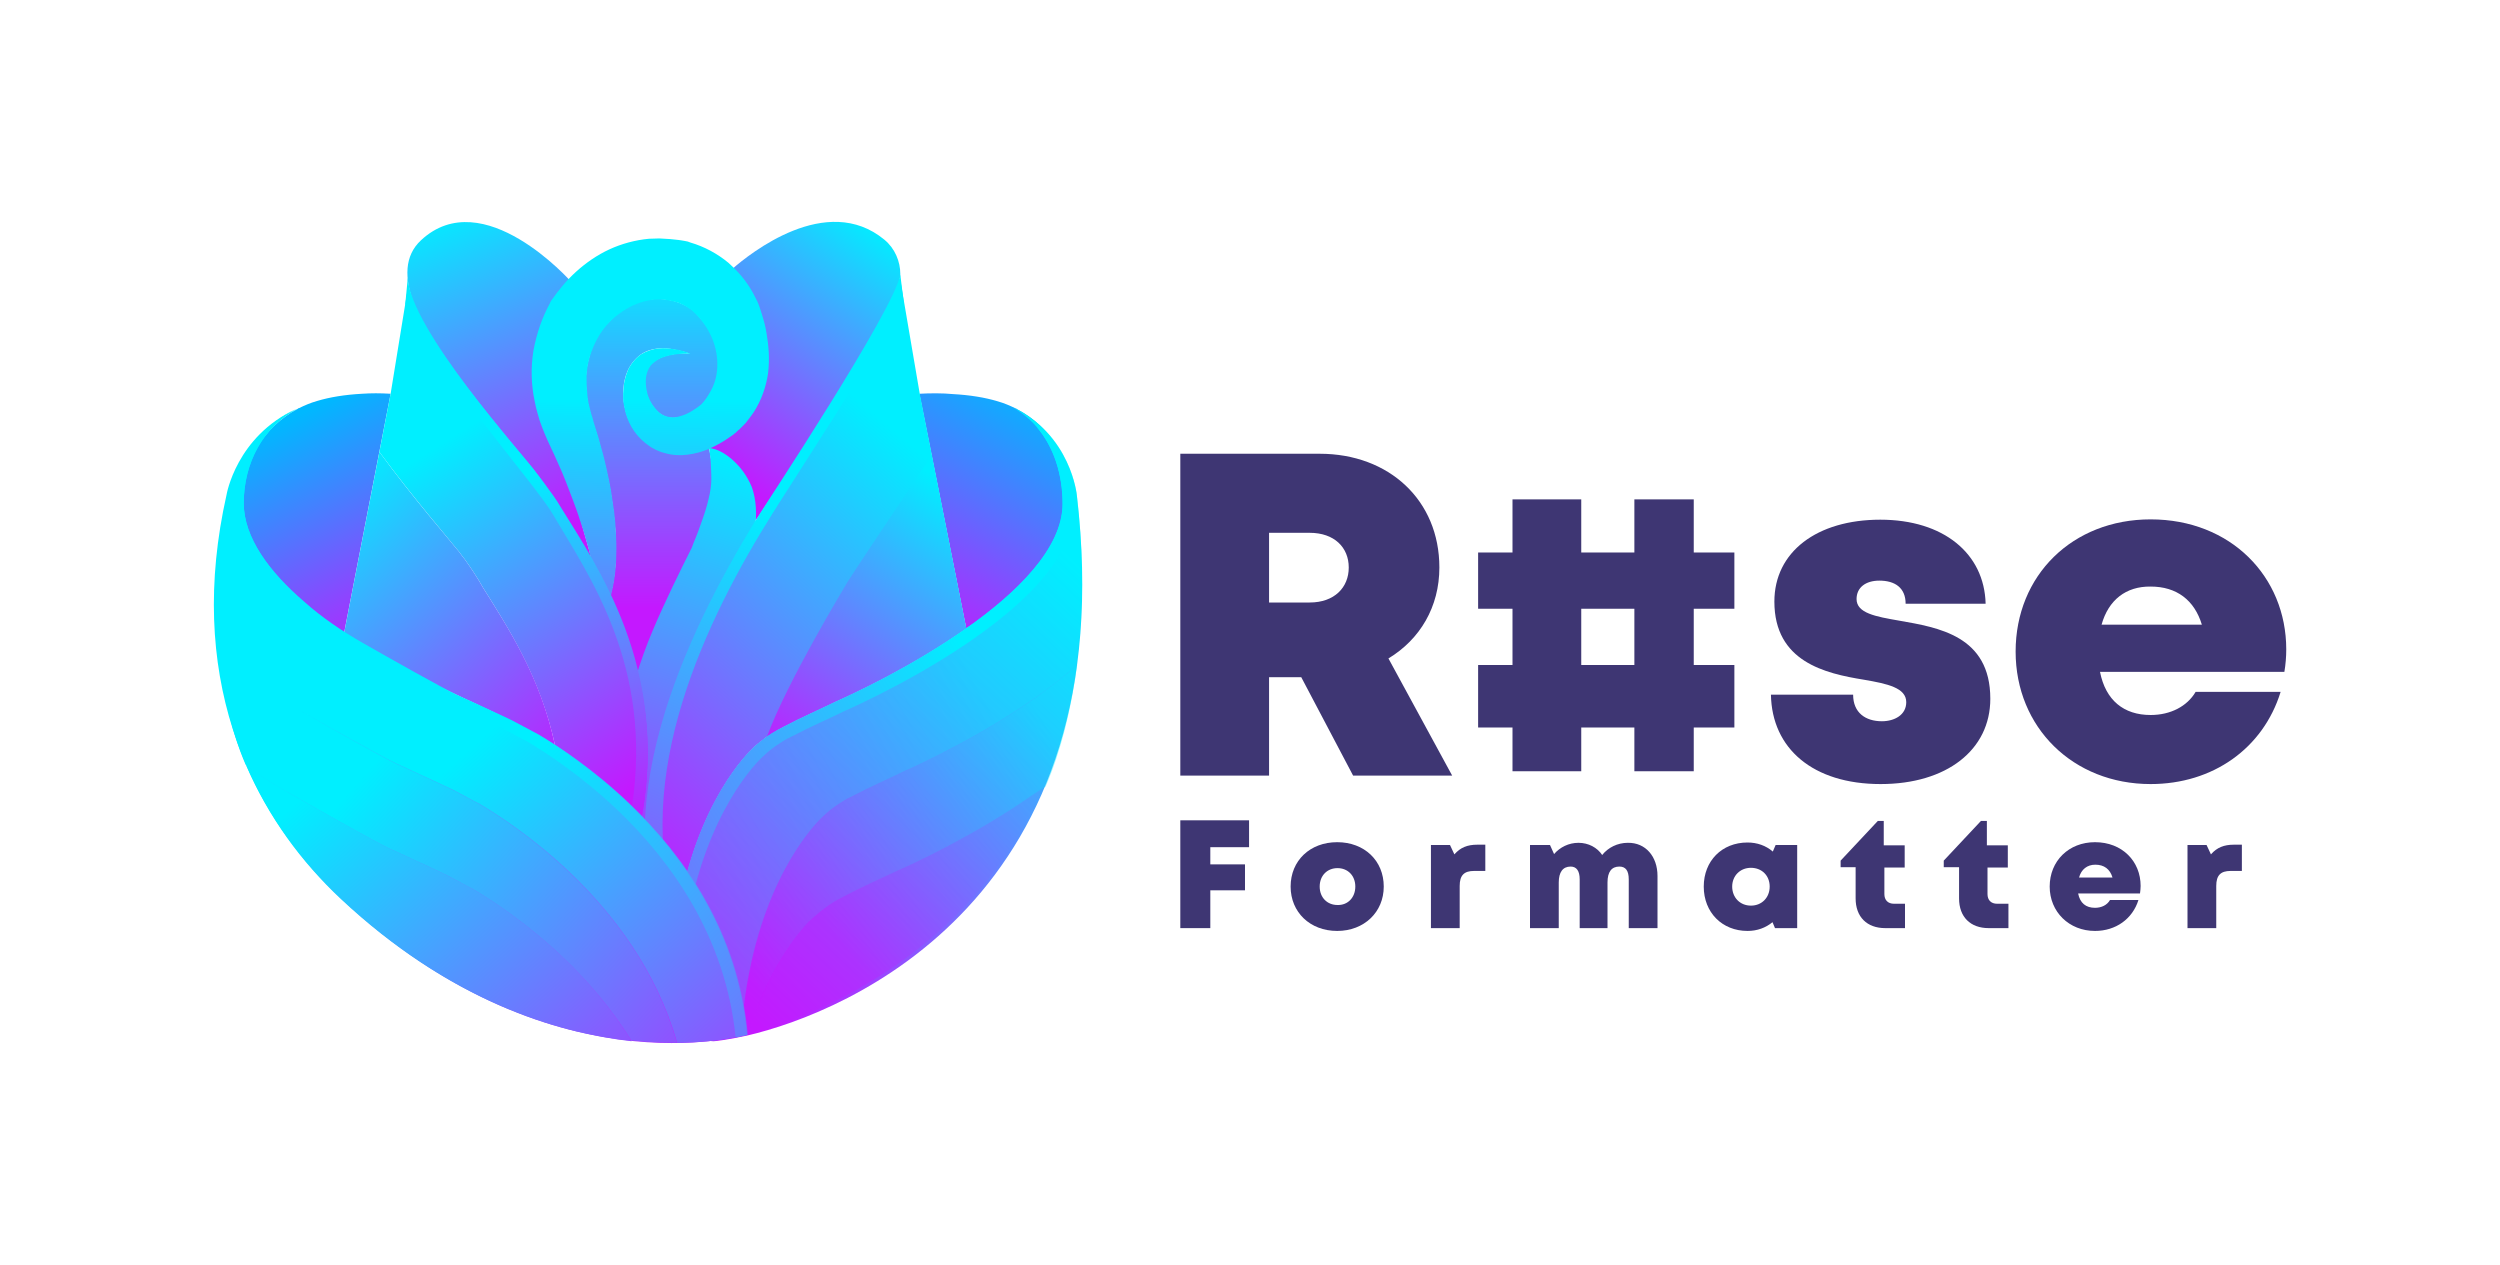
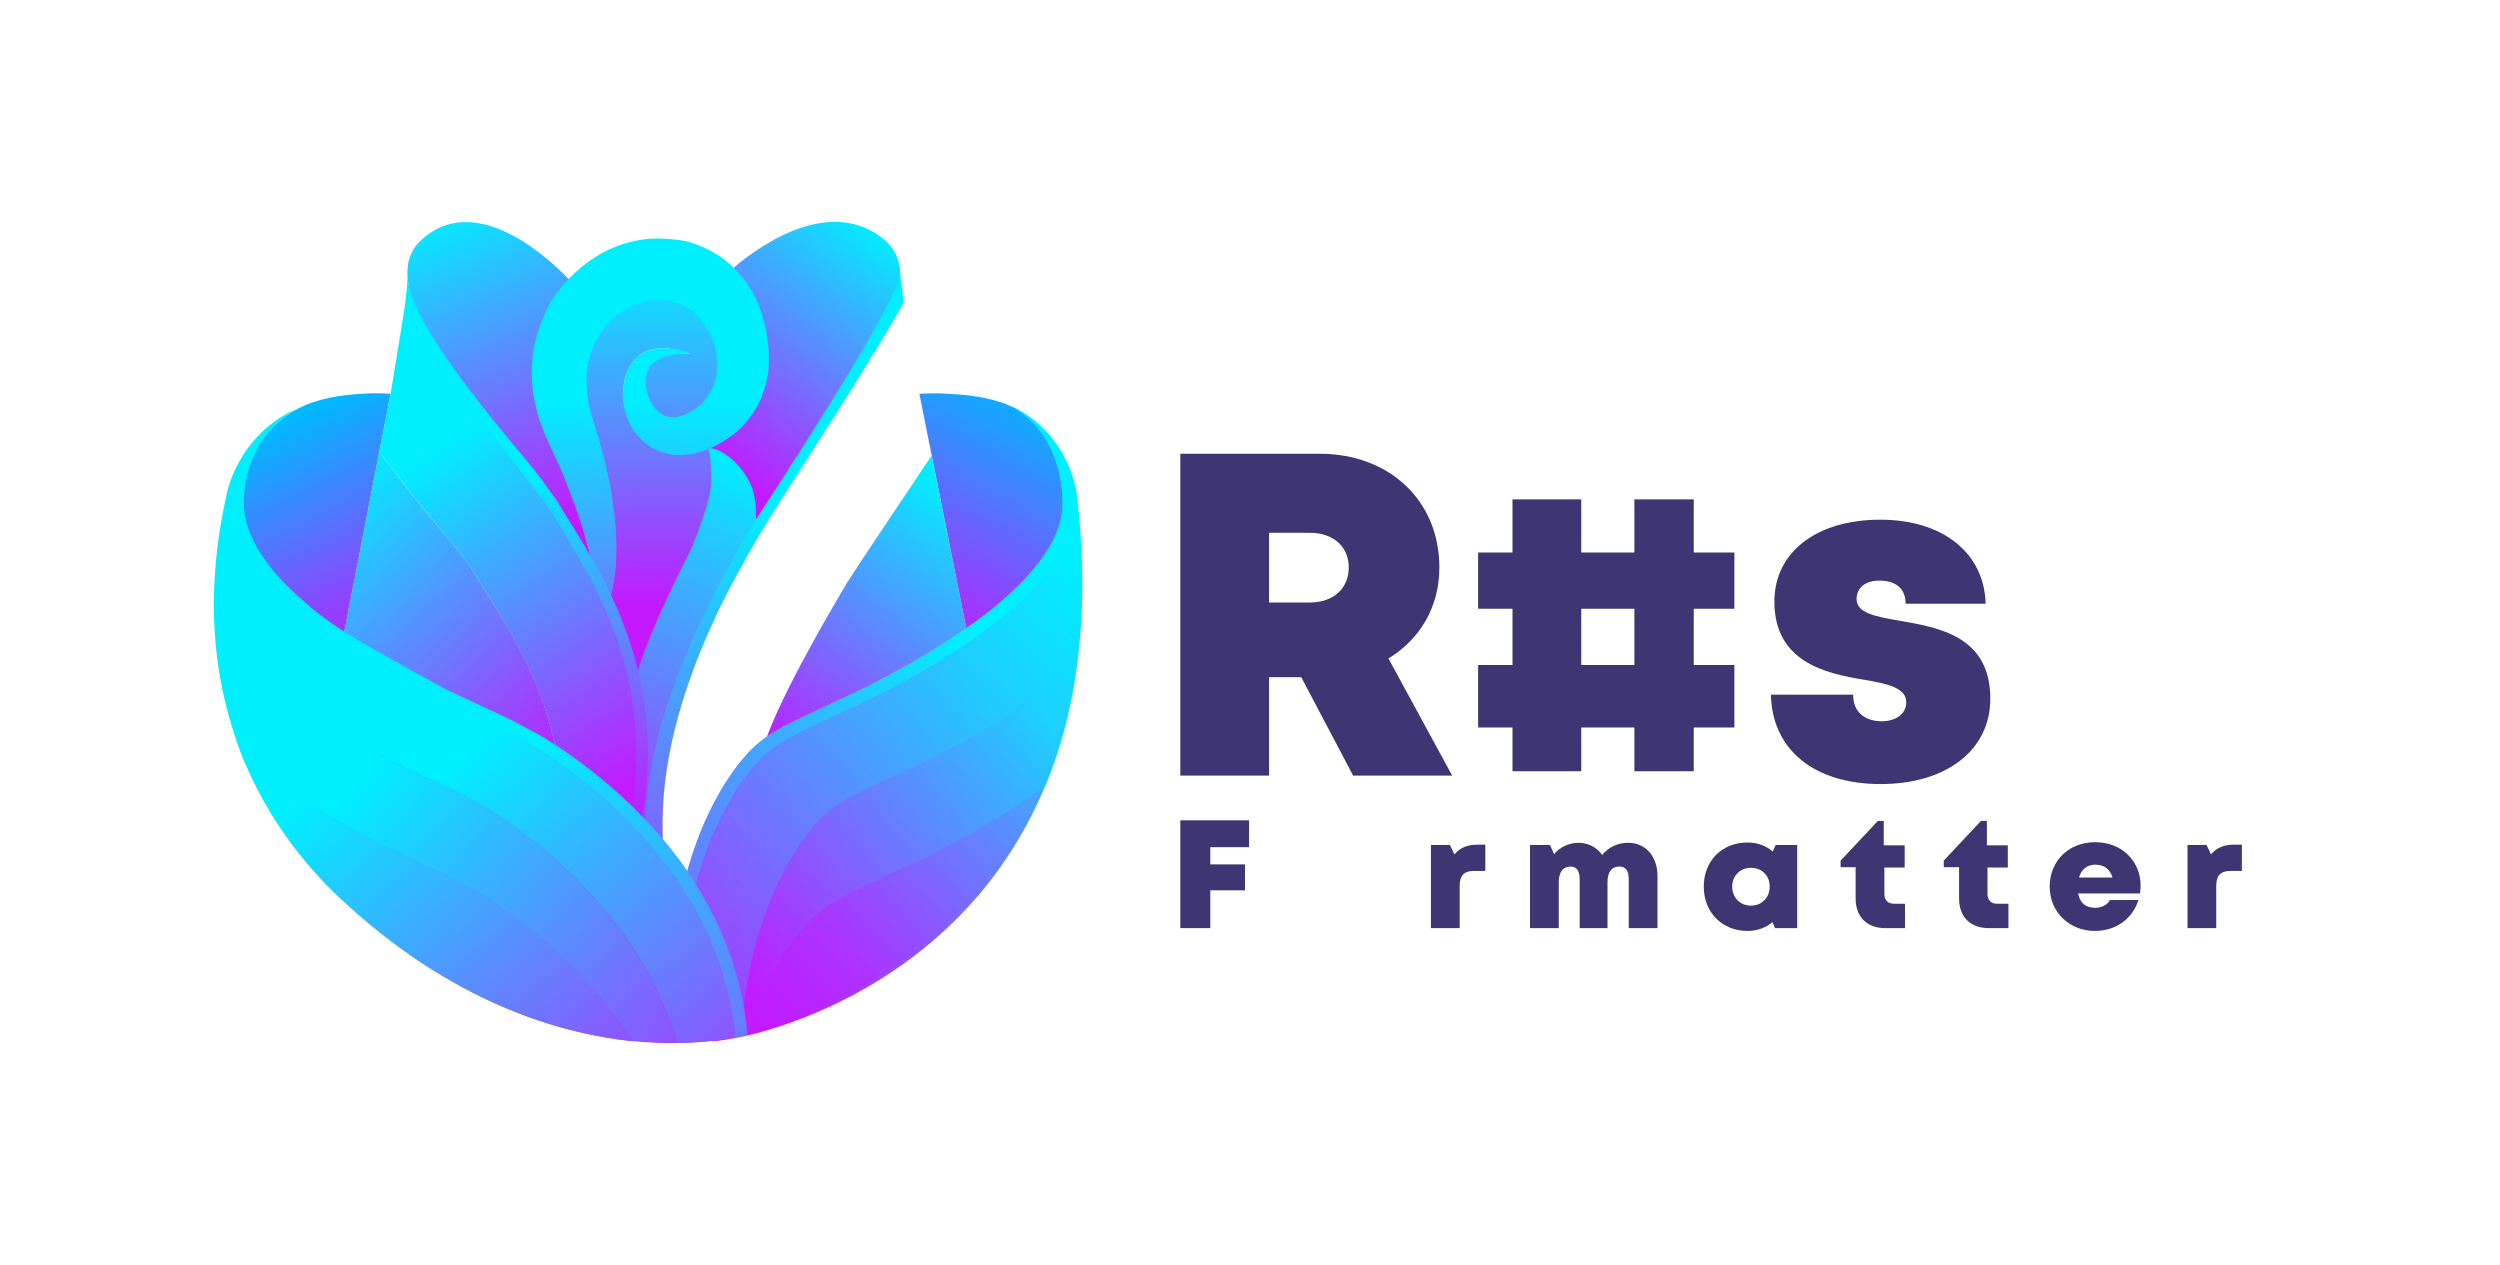
<svg xmlns="http://www.w3.org/2000/svg" version="1.1" id="Layer_1" x="0px" y="0px" viewBox="0 0 800 404.8" style="enable-background:new 0 0 800 404.8;" xml:space="preserve">
  <style type="text/css">
	.st0{fill:#3E3673;}
	.st1{fill:url(#SVGID_1_);}
	.st2{fill:url(#SVGID_2_);}
	.st3{fill:url(#SVGID_3_);}
	.st4{fill:url(#SVGID_4_);}
	.st5{fill:url(#SVGID_5_);}
	.st6{fill:url(#SVGID_6_);}
	.st7{fill:url(#SVGID_7_);}
	.st8{fill:url(#SVGID_8_);}
	.st9{fill:url(#SVGID_9_);}
	.st10{fill:url(#SVGID_10_);}
	.st11{fill:url(#SVGID_11_);}
	.st12{fill:url(#SVGID_12_);}
	.st13{fill:url(#SVGID_13_);}
	.st14{fill:url(#SVGID_14_);}
	.st15{opacity:0.4;fill:url(#SVGID_15_);}
	.st16{opacity:0.4;fill:url(#SVGID_16_);}
	.st17{opacity:0.4;fill:url(#SVGID_17_);}
	.st18{fill:url(#SVGID_18_);}
	.st19{fill:url(#SVGID_19_);}
	.st20{fill:url(#SVGID_20_);}
	.st21{fill:url(#SVGID_21_);}
	.st22{fill:url(#SVGID_22_);}
	.st23{fill:url(#SVGID_23_);}
</style>
  <g>
    <g>
      <g>
        <path class="st0" d="M387.3,271.1v5.5h11.1v8.3h-11.1V297h-9.6v-34.5h22v8.6H387.3z" />
-         <path class="st0" d="M413,283.7c0-8.3,6.2-14.2,14.9-14.2c8.7,0,14.9,5.9,14.9,14.2c0,8.2-6.3,14.2-14.9,14.2     C419.2,297.9,413,291.9,413,283.7z M433.7,283.7c0-3.5-2.4-5.9-5.7-5.9c-3.3,0-5.7,2.4-5.7,5.9c0,3.5,2.4,5.9,5.7,5.9     C431.3,289.7,433.7,287.2,433.7,283.7z" />
        <path class="st0" d="M475.3,270.3v8.4h-3.6c-3.2,0-4.6,1.4-4.6,4.8V297h-9.2v-26.6h6.1l1.4,3c1.9-2.2,4.2-3.1,7.3-3.1H475.3z" />
        <path class="st0" d="M530.4,280.3V297h-9.2v-15.6c0-2.8-1-4.1-3-4.1c-2.5,0-3.8,1.7-3.8,5.1V297h-8.9v-15.6c0-2.7-1-4.1-2.9-4.1     c-2.5,0-3.8,1.8-3.8,5.1V297h-9.2v-26.6h6.4l1.3,2.9c1.9-2.2,4.7-3.6,7.8-3.6c3.2,0,6,1.5,7.6,3.9c1.9-2.4,4.9-3.9,8.2-3.9     C526.6,269.6,530.4,274.1,530.4,280.3z" />
        <path class="st0" d="M575.1,270.4V297H568l-0.8-1.9c-2.2,1.8-4.9,2.8-8,2.8c-8.1,0-14-5.9-14-14.2c0-8.2,5.8-14.1,14-14.1     c3.1,0,5.9,1,8.1,2.9l0.9-2.1H575.1z M566.3,283.7c0-3.5-2.5-6-6-6c-3.5,0-6,2.6-6,6c0,3.5,2.5,6.1,6,6.1     C563.8,289.8,566.3,287.2,566.3,283.7z" />
        <path class="st0" d="M609.6,289v8h-6.3c-5.9,0-9.5-3.6-9.5-9.5v-10H589v-2.1l11.9-12.7h1.9v7.8h6.7v7.1H603v8.5     c0,1.9,1.1,3.1,3.1,3.1H609.6z" />
        <path class="st0" d="M642.7,289v8h-6.3c-5.9,0-9.5-3.6-9.5-9.5v-10h-4.9v-2.1l11.9-12.7h1.9v7.8h6.7v7.1h-6.5v8.5     c0,1.9,1.1,3.1,3.1,3.1H642.7z" />
        <path class="st0" d="M685,283.5c0,0.8-0.1,1.6-0.2,2.4h-19.8c0.6,3.1,2.5,4.6,5.4,4.6c2.1,0,3.9-0.9,4.8-2.5h9.1     c-1.9,6.1-7.3,9.9-13.9,9.9c-8.3,0-14.5-6.1-14.5-14.2c0-8.2,6.1-14.2,14.5-14.2C679.1,269.5,685,275.6,685,283.5L685,283.5z      M665.3,280.8H676c-0.8-2.7-2.7-4.1-5.5-4.1C667.9,276.7,666,278.2,665.3,280.8z" />
        <path class="st0" d="M717.4,270.3v8.4h-3.6c-3.2,0-4.6,1.4-4.6,4.8V297h-9.2v-26.6h6.1l1.4,3c1.9-2.2,4.2-3.1,7.3-3.1H717.4z" />
      </g>
      <g>
        <path class="st0" d="M416.4,216.7h-10.3v31.5h-28.4v-103h44.6c22.2,0,38.3,14.9,38.3,36.4c0,12.6-6.2,23-16.3,29.1l20.4,37.5     h-31.7L416.4,216.7z M406.1,192.8h13c7.9,0,12.5-4.8,12.5-11.2c0-6.4-4.6-11.1-12.5-11.1h-13V192.8z" />
        <path class="st0" d="M601.8,250.9c-21.7,0-34.8-11.4-35.1-28.6h26.3c0,5.8,4,8.5,9.2,8.5c4,0,7.8-2,7.8-6.1c0-4.6-6-5.9-13.6-7.2     c-12.3-2-28.6-5.7-28.6-25c0-15.9,13.6-26.2,33.9-26.2c20.2,0,33.3,10.8,33.7,26.9h-25.6c0-5.1-3.4-7.4-8.4-7.4     c-4.4,0-7.3,2.2-7.3,5.9c0,4.5,6.1,5.6,13.6,6.9c12.5,2.2,29.2,4.8,29.2,25C636.9,240,622.9,250.9,601.8,250.9L601.8,250.9z" />
-         <path class="st0" d="M731.6,207.8c0,2.4-0.2,4.8-0.6,7.2h-59c1.8,9.1,7.6,13.8,16.2,13.8c6.4,0,11.7-2.8,14.4-7.4h27.2     c-5.6,18.1-21.7,29.5-41.6,29.5c-24.8,0-43.2-18.1-43.2-42.4c0-24.4,18.2-42.3,43.2-42.3C713.8,166.2,731.6,184.5,731.6,207.8     L731.6,207.8z M672.5,199.9h32.1c-2.4-7.9-8.1-12.2-16.4-12.2C680.3,187.6,674.7,192,672.5,199.9z" />
        <path class="st0" d="M555,194.8v-18h-13v-17h-19v17h-17v-17h-22v17h-11v18h11v18h-11v20h11v14h22v-14h17v14h19v-14h13v-20h-13     v-18H555z M523,212.8h-17v-18h17V212.8z" />
      </g>
    </g>
    <g>
      <g>
        <g>
          <linearGradient id="SVGID_1_" gradientUnits="userSpaceOnUse" x1="131.577" y1="206.352" x2="94.339" y2="133.326">
            <stop offset="0" style="stop-color:#C418FF" />
            <stop offset="1" style="stop-color:#00B8FF" />
          </linearGradient>
          <path class="st1" d="M125,126l-14.9,76.6c-1.5-1-1.9-1.1-3.4-2c-16.2-10.9-28.4-23-29.3-39.2c-0.7-12.8,6.9-24.8,17.9-30.6      c0,0,0.1,0,0.1-0.1c0.1-0.1,0.2-0.1,0.3-0.1c1.8-0.9,3.7-1.7,5.8-2.3c4-1.2,8.8-2,14.4-2.3C118.9,125.8,121.5,125.8,125,126z" />
          <linearGradient id="SVGID_2_" gradientUnits="userSpaceOnUse" x1="288.313" y1="201.423" x2="330.142" y2="125.639">
            <stop offset="0" style="stop-color:#C418FF" />
            <stop offset="1" style="stop-color:#00B8FF" />
          </linearGradient>
          <path class="st2" d="M294.2,126l15,75.1c1.5-1,3.1-1.9,4.6-2.9c16.2-10.9,28-21,28.9-37.1c0.7-12.8-6.3-24.5-17.3-30.2      c0,0-0.1,0-0.1-0.1c-0.1-0.1-0.2-0.1-0.3-0.1c-1.8-0.9-3.7-1.7-5.8-2.3c-4-1.2-8.8-2-14.4-2.3      C301.8,125.8,297.7,125.8,294.2,126z" />
        </g>
        <g>
          <linearGradient id="SVGID_3_" gradientUnits="userSpaceOnUse" x1="145.778" y1="65.555" x2="188.11" y2="166.461">
            <stop offset="0" style="stop-color:#00EFFF" />
            <stop offset="0.995" style="stop-color:#C418FF" />
          </linearGradient>
          <path class="st3" d="M182.7,90.1c0,0-28.1-31.8-48-13.2c-21.2,19.8,41.5,74.1,55.2,106.7c0.1-3.8-2.4-10.6-4.5-18.9      c-1.1-4.7-3.4-9.7-5.3-14.8c-1.5-4-4.4-8.7-6-13.4c-1.2-3.5-1.9-6.4-2.6-10.6c-0.8-4.8-1.7-9.2,0.8-17.5      C175,99.9,177.8,93.4,182.7,90.1z" />
          <linearGradient id="SVGID_4_" gradientUnits="userSpaceOnUse" x1="277.581" y1="70.169" x2="223.979" y2="146.391">
            <stop offset="0" style="stop-color:#00EFFF" />
            <stop offset="0.995" style="stop-color:#C418FF" />
          </linearGradient>
          <path class="st4" d="M283,76.7c-18.5-15.3-43.1,4.5-48.6,9.3c2.8,2.7,4.8,6,6.5,9.4c0.5,0.9,0.9,2.1,1.3,3.3c0,0,2,6.1,2.3,8.1      c0.7,3.9,0.8,8,0.3,12.4c-0.5,4.3-1.7,8.6-4.1,12.4c-3.7,5.9-12.2,11.1-14.1,11.9c0.6,0.2,2.2,0.5,2.9,0.9      c5.5,2.6,11.3,8.9,12.3,22.1c0,0,1.2-1.5,1.7-2.4c1.8-3.1,44.6-64.7,44.6-76.4l0,0C288.1,83.7,286.4,79.5,283,76.7z" />
        </g>
        <g>
          <linearGradient id="SVGID_5_" gradientUnits="userSpaceOnUse" x1="208.729" y1="84.961" x2="208.729" y2="195.202">
            <stop offset="0" style="stop-color:#00EFFF" />
            <stop offset="0.995" style="stop-color:#C418FF" />
          </linearGradient>
          <path class="st5" d="M228.3,124.2c2.4-5.4,1.6-9.7,0.7-13.6c-1.1-4.5-3.6-7.3-5.3-9.3c-1.3-1.6-2.6-2.5-2.6-2.5      c-1.7-1.2-9.1-5.4-18.3-1.6c-2.1,0.9-4.2,2.2-6,3.8c-0.6,0.5-1.1,1.1-1.7,1.7c-2.3,2.3-4.3,5-5.5,8.1c0,0,0,0,0,0      c-0.6,1.6-1,3.2-1.4,4.8c-0.4,1.6-0.6,3.3-0.7,4.9c-0.1,1.7,0,3.4,0.2,5.2l0.1,1.3l0.2,1.4c0.1,0.9,0.4,1.8,0.6,2.7      c0.2,0.9,0.5,1.8,0.7,2.7l0.5,1.6l0.5,1.5l1,3.2l0.9,3.3c0.6,2.2,1.1,4.4,1.7,6.7c0.5,2.2,1,4.5,1.4,6.7c0.4,2.3,0.7,4.7,1,7      c0.3,2.3,0.5,4.5,0.7,6.8c0.2,2.3,0.1,4.6,0.1,7c0,2.3-0.3,4.7-0.6,7c-0.3,2.3-0.8,4.5-1.4,6.8c-0.4,1.3-0.6,2.6-1.1,3.8l8.4,31      c0.3-0.9,3.1-14.2,5.3-19.5c2.2-5.3,4.2-10.4,6.5-15.2c2.3-4.8,4.6-9.3,6.8-13.6c0.3-0.7,1-2.2,1.3-3c0.3-0.8,0.7-1.8,1.1-2.7      c0.6-1.8,1.2-3.3,1.7-4.9c1.1-3.1,1.7-5.6,2.3-8.1c0.5-2.5,0.8-4.9,0.7-7.1c-0.1-2.2-0.8-7.7-1.4-8.8c-0.1,0-0.2,0.1-0.3,0.1      c-2,0.8-4.2,1.4-6.6,1.7c-2.3,0.3-4.7,0.1-7.1-0.6c-2.4-0.7-4.5-1.8-6.3-3.3c-3.7-3-5.7-7-6.5-11c-0.2-1-0.4-2-0.4-3      c0-0.5-0.1-1.1-0.1-1.7c0-0.6,0.1-0.9,0.1-1.3c0.1-1.2,0.2-2,0.5-3c0.2-1,0.6-2,1-2.9c0.9-1.9,2.4-3.7,4.1-4.9      c1.8-1.2,3.6-1.7,5.5-1.9c1.9-0.2,3.6,0,5.3,0.4c1.7,0.3,3.4,0.7,4.9,1.3c-3.3-0.3-6.8,0.1-9.5,1.3c-1.4,0.6-2.6,1.4-3.4,2.4      c-0.8,1-1.4,2.2-1.5,3.4c-0.2,1.2-0.1,2.6,0.1,3.8c0.1,0.4,0.2,1,0.3,1.2l0.2,0.9c0.2,0.6,0.4,1.2,0.7,1.8      c1.1,2.3,2.9,4.2,4.7,5.1c1.3,0.6,2.5,0.7,3.8,0.6c0,0.1,0,0,0,0c2.4-0.1,4.8-1.2,7.2-2.9C225.3,129.2,227.2,126.8,228.3,124.2z       M217.8,133.2c-0.4,0.1-0.7,0.2-1.1,0.2C217.1,133.4,217.4,133.3,217.8,133.2z" />
          <linearGradient id="SVGID_6_" gradientUnits="userSpaceOnUse" x1="207.921" y1="128.009" x2="206.681" y2="252.656">
            <stop offset="0" style="stop-color:#00EFFF" />
            <stop offset="0.995" style="stop-color:#C418FF" />
          </linearGradient>
          <path class="st6" d="M245.3,106.7c-0.3-2-0.8-3.9-1.4-5.8l-0.2-0.7l-0.1-0.2l-0.1-0.4l-0.1-0.3l-0.4-1.2c-0.4-1.2-1-2.4-1.5-3.3      c-1.7-3.4-4-6.5-6.8-9.2c-0.5-0.5-1.1-1-1.6-1.5c-3.5-2.9-7.7-5.2-12.2-6.5l-0.8-0.3l-1-0.2l-1.2-0.2l-0.7-0.1l-0.9-0.1      l-1.9-0.2c-1.2-0.1-2.3-0.1-3.4-0.2c-1.1,0-2.2,0.1-3.3,0.1c-4.4,0.4-8.8,1.6-12.7,3.4c-3.9,1.8-7.5,4.3-10.6,7.1      c-3.1,2.8-5.7,6-8,9.3l-0.3,0.5l-0.1,0.3c-1.2,2.2-2.3,4.6-3.2,7.2c-0.9,2.6-1.6,5.3-2.1,8c-0.9,5.5-0.7,11.1,0.4,16.2l0.4,1.9      l0.5,1.9c0.2,0.8,0.5,1.6,0.7,2.4c0.5,1.4,1,2.8,1.6,4.2l0.6,1.4l0.3,0.7l0.7,1.5l1.4,3l1.3,2.9c0.9,1.9,1.7,3.9,2.5,5.9l2.3,6      c0.7,2,1.5,4,2.1,6c0.7,2,1.3,4,1.9,6.1c0.6,2,1.2,4.1,1.6,6.1c0.9,4.1,1.6,8.3,1.7,12.5c0.1,2.1,0,4.2-0.3,6.3      c-0.4,2.1-0.9,4.2-2.1,6.1c1.9-1.2,3.3-3.3,4.4-5.3c0.5-0.9,0.9-1.8,1.3-2.8c0.5-1.2,0.9-2.5,1.3-3.8c0.6-2.3,1.1-4.6,1.4-6.9      c0.3-2.3,0.5-4.7,0.5-7c0.1-2.3,0-4.7-0.1-7c-0.1-2.3-0.3-4.6-0.6-6.9c-0.3-2.3-0.7-4.6-1-6.8c-0.4-2.3-0.9-4.5-1.4-6.8      c-0.5-2.2-1-4.4-1.7-6.7l-0.9-3.3l-1-3.2l-0.5-1.6l-0.4-1.5c-0.3-0.9-0.6-1.8-0.8-2.8c-0.2-0.9-0.5-1.8-0.6-2.7l-0.2-1.4      l-0.1-1.3c-0.2-1.8-0.2-3.5-0.2-5.2c0.1-1.7,0.3-3.3,0.7-4.9c0.4-1.6,0.9-3.1,1.6-4.7c0.3-0.7,1.3-2.9,2.8-5      c1.5-2,2.9-3.3,3.8-4.1c1.9-1.6,3.9-2.9,6-3.9c2.1-0.9,4.3-1.6,6.5-1.8l1.7-0.1c0.5,0,1.2,0,1.6,0.1c0.2,0,0.9,0.1,0.9,0.1      c0.1,0,0.4,0.1,0.6,0.1l1.8,0.4c1.9,0.4,3.8,1.4,5.4,2.6c0.2,0.1,0.4,0.3,0.6,0.5c4.4,4,7.4,9.5,7.8,15.5c0.2,3.2-0.2,6.6-2,9.9      c-0.9,1.6-1.8,3.1-3.1,4.4c0,0,0,0,0,0c-2,1.7-4.6,3.2-6.5,3.7c-0.6,0.2-1.1,0.3-1.7,0.4c-1.3,0.1-2.5,0-3.8-0.6      c-0.9-0.4-1.8-1.1-2.5-2c-0.8-0.9-1.5-1.9-2-3c-0.3-0.6-0.5-1.2-0.7-1.8l-0.2-0.9c-0.1-0.2-0.1-0.7-0.2-1.1      c-0.2-1.2-0.2-2.6,0-3.8c0.2-1.2,0.7-2.3,1.4-3.3c0.8-0.9,2-1.8,3.3-2.4c1.5-0.6,3.1-1,4.7-1.2c1.6-0.2,3.2-0.3,4.8-0.2      c-1.3-0.6-2.8-1-4.2-1.3c-0.2,0-0.4-0.1-0.7-0.1c-1.7-0.3-3.5-0.5-5.4-0.3c-1.9,0.2-3.8,0.8-5.6,1.9c-1.7,1.2-3.2,3-4.1,4.9      c-0.4,1-0.8,2-1,3c-0.3,1-0.4,1.9-0.5,3.1c0,0.5-0.1,0.7-0.1,1.4c0,0.6,0,1.1,0,1.6c0,1,0.2,2.1,0.4,3.1      c0.8,4.1,2.9,8.2,6.6,11.2c1.8,1.5,4,2.7,6.4,3.3c2.4,0.7,4.8,0.8,7.2,0.5c2.3-0.3,4.5-0.9,6.5-1.7c0.1,0,0.2-0.1,0.2-0.1      c1.9-0.8,3.7-1.8,5.3-2.8c0.8-0.6,1.7-1.1,2.5-1.7l0.6-0.5l0.3-0.2l0.1-0.1l0.1-0.1l0.2-0.2c0.1-0.1,0.1-0.1,0.2-0.2      c0.2-0.2,0.5-0.4,0.8-0.7c0.4-0.4,0.9-0.9,1.3-1.3c0.4-0.4,0.8-0.8,1.1-1.3c0.7-0.9,1.4-1.8,2-2.7c2.5-3.9,4-8.3,4.6-12.6      C246.3,114.8,246,110.7,245.3,106.7z" />
          <linearGradient id="SVGID_7_" gradientUnits="userSpaceOnUse" x1="244.942" y1="149.345" x2="198.133" y2="290.351">
            <stop offset="0" style="stop-color:#00EFFF" />
            <stop offset="0.995" style="stop-color:#C418FF" />
          </linearGradient>
          <path class="st7" d="M241.5,169.6c-0.4,2.4-1.1,4.8-2,7c-0.4,1.1-1,2.3-1.6,3.5c-0.6,1.2-1.1,1.8-1.8,3.1      c-2.1,3.8-4.4,7.9-6.8,12.1c-2.3,4.2-4.7,8.5-6.9,12.9c-2.2,4.4-4.4,8.8-6.2,13.4c-1.8,4.5-3.4,9.1-4.6,13.7      c-1.2,4.6-1.9,9.2-2.3,13.8c-0.4,4.5-0.3,9,0,13.2c0,1.1,0.2,2.1,0.3,3.1c0.1,1,0.2,2.1,0.4,3.1c0.1,1,0.3,2,0.4,3      c0.2,1,0.4,1.9,0.5,2.8c0.3,1.9,0.8,3.6,1.1,5.3c0.4,1.7,0.8,3.3,1.2,4.8c0.8,3,1.6,5.6,2.3,7.8c0.6,2.2,1,4,1,4.2      c-0.1-0.1-1.5-1.4-2.7-3.4c-0.6-1-1.2-2.1-1.9-3.3c-0.7-1.2-1.4-2.5-2.1-4c-1.4-2.9-3-6.1-4.4-9.9c-1.5-3.7-2.8-7.9-3.9-12.4      c-1.1-4.5-1.9-9.4-2.2-14.6c-0.3-5.1-0.1-10.5,0.6-15.9c0.6-4.6,1.6-9.1,2.8-13.6c0.2-0.8,0.5-1.6,0.7-2.4      c1.6-5.2,3.4-10.3,5.5-15.2c2-4.8,4.2-9.5,6.3-13.9c2.1-4.4,4.2-8.6,6.2-12.6c0.2-0.7,0.8-2.1,1.1-2.8c0.3-0.8,0.6-1.5,0.9-2.3      c0.6-1.6,1.1-3.1,1.6-4.5c1-2.8,1.6-5.2,2.1-7.5c0.5-2.3,0.6-4.5,0.5-6.6c-0.1-2.1-0.1-3.5-0.3-5.2c-0.2-1.3-0.4-2.9-0.4-2.9      s0.3-0.1,1.7,0.3c3,0.8,8.9,4.7,12,12.2C242,159.9,242.3,164.8,241.5,169.6z" />
        </g>
        <g>
          <g>
            <linearGradient id="SVGID_8_" gradientUnits="userSpaceOnUse" x1="141.18" y1="141.85" x2="208.967" y2="248.953">
              <stop offset="0" style="stop-color:#00EFFF" />
              <stop offset="0.995" style="stop-color:#C418FF" />
            </linearGradient>
            <path class="st8" d="M178.3,161.5c-1.9-3.4-4-6.5-6-9.3c0,0.1-1.6-2.1-1.6-2.1c-3.4-4.5-38.9-44.7-40.1-58.5L125,126l-3.6,18.6       c10.7,14.6,23.6,29.5,25.6,32.1c0,0,1.6,2.2,1.6,2.1c2,2.8,4.1,5.9,6,9.3c7.8,12.5,18.3,28.5,23,50.4       c6.5,4.2,19,14.3,27.8,22.8C213.9,213.8,190.6,181.4,178.3,161.5z" />
            <linearGradient id="SVGID_9_" gradientUnits="userSpaceOnUse" x1="166.154" y1="152.697" x2="193.122" y2="267.558">
              <stop offset="0" style="stop-color:#00EFFF" />
              <stop offset="0.995" style="stop-color:#C418FF" />
            </linearGradient>
            <path class="st9" d="M179.2,161.9c-1.9-3.4-8.5-11.8-8.5-11.8c-3.4-4.5-39.7-45.1-40.2-61.3l-0.8,8.4       c4.7,15.8,41.4,57.4,47.1,67.2c11.5,19.6,32.3,48.5,25.4,93.9c0.3,0.3,2.9,2.7,3.2,3C213.9,213.8,191.5,181.8,179.2,161.9z" />
            <linearGradient id="SVGID_10_" gradientUnits="userSpaceOnUse" x1="102.101" y1="158.368" x2="182.057" y2="247.386">
              <stop offset="0" style="stop-color:#00EFFF" />
              <stop offset="0.995" style="stop-color:#C418FF" />
            </linearGradient>
            <path class="st10" d="M148.6,178.8c0,0.1-1.6-2.1-1.6-2.1c-2-2.6-14.9-17.4-25.6-32.1l-11.3,58c0.5,0.3,0.6,0.4,1.1,0.7       c13.5,9.2,27.8,15.7,34.8,19c2.7,1.3,4.4,2.1,4.5,2.1c2.2,1.1,4.4,2.1,6.6,3.1c2.3,1.1,16.8,8.5,20.5,11       c-4.6-22-15.2-37.9-23-50.4C152.7,184.7,150.6,181.6,148.6,178.8z" />
          </g>
          <g>
            <linearGradient id="SVGID_11_" gradientUnits="userSpaceOnUse" x1="297.112" y1="146.779" x2="189.34" y2="273.742">
              <stop offset="0" style="stop-color:#00EFFF" />
              <stop offset="0.995" style="stop-color:#C418FF" />
            </linearGradient>
-             <path class="st11" d="M309.2,201.1c-8.4,5.9-17.3,11.1-24.6,15c-9.6,5.1-16.7,8.2-16.9,8.3c-5.8,2.8-11.3,5.2-16.4,7.9       c-1.5,0.8-2.9,1.5-4.2,2.3c-1.7,1.1-3.2,2.3-4.7,3.5c-0.5,0.4-1,0.9-1.4,1.3c0,0-0.4,0.4-1.1,1.1c-4.6,4.8-21.5,25-24.6,66.6       c-23.5-47.2,6.1-103,27.8-138.7c0,0,1.2-1.8,1.7-2.7c1.9-3.1,4-5.8,5.8-8.4c0.2-0.3,35.3-56.7,37.4-68.2l0.1,0.5l6.2,36.3       L309.2,201.1z" />
            <linearGradient id="SVGID_12_" gradientUnits="userSpaceOnUse" x1="255.907" y1="168.736" x2="186.901" y2="329.007">
              <stop offset="0" style="stop-color:#00EFFF" />
              <stop offset="0.995" style="stop-color:#C418FF" />
            </linearGradient>
            <path class="st12" d="M247.4,164c0,0,1.2-1.8,1.7-2.7c1.9-3.1,30.9-47.7,40.1-64.5l-1.1-8.9c-2.1,11.5-43,73.3-44.9,76.4       c-0.5,0.9-1.7,2.7-1.7,2.7c-21.7,35.7-49.9,93-26.3,140.2c0.4-4.7,0.9-9.2,1.6-13.4C201.4,248.7,226.2,197.7,247.4,164z" />
            <linearGradient id="SVGID_13_" gradientUnits="userSpaceOnUse" x1="312.079" y1="161.537" x2="251.306" y2="247.591">
              <stop offset="0" style="stop-color:#00EFFF" />
              <stop offset="0.995" style="stop-color:#C418FF" />
            </linearGradient>
            <path class="st13" d="M251.3,232.3c5.1-2.7,10.7-5.1,16.4-7.9c0.3-0.1,7.3-3.2,16.9-8.3c7.3-3.9,16.2-9.1,24.6-15l-11.1-55.3       c-8.8,13.1-25.1,37.5-27,40.6c-0.5,0.9-19.2,31.7-25.7,49.4c0.7-0.5,1.2-0.7,1.9-1.2C248.6,233.7,249.8,233,251.3,232.3z" />
          </g>
        </g>
      </g>
      <g>
        <g>
          <g>
            <linearGradient id="SVGID_14_" gradientUnits="userSpaceOnUse" x1="344.993" y1="180.264" x2="222.459" y2="310.18">
              <stop offset="0" style="stop-color:#00EFFF" />
              <stop offset="0.995" style="stop-color:#C418FF" />
            </linearGradient>
            <path class="st14" d="M228.3,333.2c0,0-13.6-0.5-13.6-11.7c0-5,0.2-9.8,0.5-14.3c3.2-41.6,20.1-61.8,24.6-66.6       c0.7-0.7,1.1-1.1,1.1-1.1c0.5-0.4,0.9-0.9,1.4-1.3c1.4-1.3,3-2.4,4.7-3.5c1.3-0.9,2.7-1.6,4.2-2.3c5.1-2.7,10.7-5.1,16.4-7.9       c0.3-0.1,7.3-3.2,16.9-8.3c7.3-3.9,16.2-9.1,24.6-15c16.2-11.4,31-25.7,31-40c0-12.8-5.3-25.2-16.4-31       c19.1,8.8,20.9,28.4,20.9,28.4c15.1,128.7-73.3,165.3-105.6,172.8C232.6,332.8,228.7,333.2,228.3,333.2z" />
          </g>
          <g>
            <linearGradient id="SVGID_15_" gradientUnits="userSpaceOnUse" x1="309.579" y1="214.255" x2="108.062" y2="327.932">
              <stop offset="0" style="stop-color:#00EFFF" />
              <stop offset="0.995" style="stop-color:#C418FF" />
            </linearGradient>
            <path class="st15" d="M261.9,262.7c0.7-0.7,1.1-1.1,1.1-1.1c0.5-0.4,0.9-0.9,1.4-1.3c1.4-1.3,3-2.4,4.7-3.5       c1.3-0.9,2.7-1.6,4.2-2.3c5.1-2.7,10.7-5.1,16.4-7.9c0.3-0.1,7.3-3.2,16.9-8.3c7.3-3.9,16.2-9.1,24.6-15       c4.6-3.2,9.1-6.7,13.2-10.4c2.3-16,2.5-34,0.2-54.4c0,0-1.8-19.6-20.9-28.4c11,5.8,16.3,18.2,16.4,31c0,14.3-14.8,28.7-31,40       c-8.4,5.9-17.3,11.1-24.6,15c-9.6,5.1-16.7,8.2-16.9,8.3c-5.8,2.8-11.3,5.2-16.4,7.9c-1.5,0.8-2.9,1.5-4.2,2.3       c-1.7,1.1-3.2,2.3-4.7,3.5c-0.5,0.4-1,0.9-1.4,1.3c0,0-0.4,0.4-1.1,1.1c-4.6,4.8-21.5,25-24.6,66.6c-0.3,4.5-0.5,9.3-0.5,14.3       c0,11.3,13.6,11.7,13.6,11.7s3.4-0.5,8.9-1.9c0-0.6,0.1-1.3,0.1-1.9C240.5,287.7,257.4,267.5,261.9,262.7z" />
            <linearGradient id="SVGID_16_" gradientUnits="userSpaceOnUse" x1="339.202" y1="239.093" x2="234.876" y2="306.489">
              <stop offset="0" style="stop-color:#00EFFF" />
              <stop offset="0.995" style="stop-color:#C418FF" />
            </linearGradient>
            <path class="st16" d="M260,294c0.5-0.5,1-0.9,1.5-1.3c1.5-1.3,3.1-2.5,4.8-3.6c1.4-0.9,2.8-1.6,4.3-2.4       c5.2-2.7,10.9-5.2,16.8-8.1c0.3-0.1,7.5-3.3,17.3-8.5c7.5-4,16.5-9.3,25.2-15.3c1.4-1,3.3-2.1,4.7-3.1       c4.9-11.4,8.1-24.2,10.1-38.9c-4.1,3.7-8.6,7.1-13.2,10.4c-8.4,5.9-17.3,11.1-24.6,15c-9.6,5.1-16.7,8.2-16.9,8.3       c-5.8,2.8-11.3,5.2-16.4,7.9c-1.5,0.8-2.9,1.5-4.2,2.3c-1.7,1.1-3.2,2.3-4.7,3.5c-0.5,0.4-1,0.9-1.4,1.3c0,0-0.4,0.4-1.1,1.1       c-4.6,4.8-21.5,25-24.6,66.6c0,0.6-0.1,1.3-0.1,1.9c0.8-0.2,1.1,0.2,2,0c6.5-20.9,16.4-32.7,19.6-36.1       C259.5,294.4,260,294,260,294z" />
            <linearGradient id="SVGID_17_" gradientUnits="userSpaceOnUse" x1="367.113" y1="227.25" x2="269.542" y2="304.514">
              <stop offset="0" style="stop-color:#00EFFF" />
              <stop offset="0.995" style="stop-color:#C418FF" />
            </linearGradient>
            <path class="st17" d="M333.9,251.8c-1.3,1-2.7,2-4.1,2.9c-8.6,6.1-17.7,11.3-25.2,15.3c-9.8,5.3-17,8.4-17.3,8.5       c-5.9,2.8-11.6,5.3-16.8,8.1c-1.5,0.8-3,1.5-4.3,2.4c-1.7,1.1-3.3,2.3-4.8,3.6c-0.5,0.4-1,0.9-1.5,1.3c0,0-0.4,0.4-1.2,1.1       c-3.3,3.4-13.1,15.2-19.6,36.1C261.4,325.1,310.8,305.2,333.9,251.8z" />
            <linearGradient id="SVGID_18_" gradientUnits="userSpaceOnUse" x1="312.158" y1="212.538" x2="124.174" y2="319.817">
              <stop offset="0" style="stop-color:#00EFFF" />
              <stop offset="0.995" style="stop-color:#C418FF" />
            </linearGradient>
            <path class="st18" d="M218.1,310.1c3.2-41.6,20.1-61.8,24.6-66.6c0.7-0.7,1.1-1.1,1.1-1.1c0.5-0.4,0.9-0.9,1.4-1.3       c1.4-1.3,3-2.4,4.7-3.5c1.3-0.9,2.7-1.6,4.2-2.3c5.1-2.7,10.7-5.1,16.4-7.9c0.3-0.1,7.3-3.2,16.9-8.3c7.3-3.9,16.2-9.1,24.6-15       c16.2-11.4,31-25.7,31-40c0-10.7-3.7-21-11.3-27.5c5.6,6.5,8.3,15.4,8.3,24.6c0,14.3-14.8,28.7-31,40       c-8.4,5.9-17.3,11.1-24.6,15c-9.6,5.1-16.7,8.2-16.9,8.3c-5.8,2.8-11.3,5.2-16.4,7.9c-1.5,0.8-2.9,1.5-4.2,2.3       c-1.7,1.1-3.2,2.3-4.7,3.5c-0.5,0.4-1,0.9-1.4,1.3c0,0-0.4,0.4-1.1,1.1c-4.6,4.8-21.5,25-24.6,66.6c-0.3,4.5-0.5,9.3-0.5,14.3       c0,4.4,2.1,7.2,4.7,8.9c-1-1.5-1.7-3.5-1.7-5.9C217.6,319.4,217.8,314.6,218.1,310.1z" />
          </g>
        </g>
        <g>
          <linearGradient id="SVGID_19_" gradientUnits="userSpaceOnUse" x1="106.999" y1="215.568" x2="224.177" y2="348.222">
            <stop offset="0" style="stop-color:#00EFFF" />
            <stop offset="0.995" style="stop-color:#C418FF" />
          </linearGradient>
          <path class="st19" d="M238.3,331.2c0,0-62.9,18.5-129.2-43.7c-30.9-29-49.3-72.7-36.6-129.2c0,0,3.1-18.6,22.2-27.4      c-11,5.8-17.6,17.1-17.6,30c0,11,8.2,21.9,19.2,31.6c5.8,5,12.1,9.4,18.7,13.2c9.3,5.3,25,14.2,29.9,16.5c2.7,1.3,4.5,2,4.6,2.1      c2.3,1.1,4.5,2.1,6.7,3.1c2.3,1.1,6.8,3.2,6.8,3.2c1,0.5,8.3,4.5,8.3,4.4c6.4,3.8,17.7,11.2,29.3,22.3      C217.7,273.9,235.3,298.4,238.3,331.2z" />
          <g>
            <linearGradient id="SVGID_20_" gradientUnits="userSpaceOnUse" x1="147.467" y1="242.072" x2="264.834" y2="374.94">
              <stop offset="0" style="stop-color:#00EFFF" />
              <stop offset="0.995" style="stop-color:#C418FF" />
            </linearGradient>
            <path class="st20" d="M74.6,153.9c-0.9,2.7-1.2,4.5-1.2,4.5c-1.9,8.3-3.1,16.4-3.6,24.1c1.4-0.9,2.9-1.7,4.5-2.4       c-1.6,0.8-3.1,1.8-4.5,2.9c-0.6,8.1-0.5,15.9,0.2,23.4c2.5,2.8,5.3,5.6,8.4,8.3c5.8,5,12.1,9.4,18.7,13.2       c9.3,5.3,25,14.2,29.9,16.5c2.7,1.3,4.5,2,4.6,2.1c2.3,1.1,4.5,2.1,6.7,3.1c2.3,1.1,6.8,3.2,6.8,3.2c1,0.5,8.3,4.5,8.3,4.4       c6.4,3.8,17.7,11.2,29.3,22.3c13.5,13,27.4,31,34,54.2c14-0.1,22.6-2.6,22.6-2.6c-2.9-32.8-20.6-57.4-37.7-73.8       c-11.6-11.1-22.9-18.5-29.3-22.3c0,0-7.3-3.9-8.3-4.4c0,0-4.5-2.2-6.8-3.2c-2.2-1-4.4-2.1-6.7-3.1c-0.1-0.1-1.9-0.8-4.6-2.1       c-4.8-2.3-20.6-11.2-29.9-16.5c-6.6-3.8-13-8.1-18.7-13.2C86.2,183,78,172,78,161c0-12.8,6.2-24.5,17.2-30.2       c-13.1,6-18.5,16.8-20.5,23c0.5-0.3,1.1-0.5,1.6-0.8C75.7,153.2,75.2,153.6,74.6,153.9z" />
            <linearGradient id="SVGID_21_" gradientUnits="userSpaceOnUse" x1="115.699" y1="248.813" x2="251.028" y2="368.887">
              <stop offset="0" style="stop-color:#00EFFF" />
              <stop offset="0.995" style="stop-color:#C418FF" />
            </linearGradient>
            <path class="st21" d="M182.6,279.6c-11.6-11.1-22.9-18.5-29.3-22.3c0,0-7.3-3.9-8.3-4.4c0,0-4.5-2.2-6.8-3.2       c-2.2-1-4.4-2.1-6.7-3.1c-0.1-0.1-1.9-0.8-4.6-2.1c-4.8-2.3-20.6-11.2-29.9-16.5c-6.6-3.8-13-8.1-18.7-13.2       c-3-2.7-5.9-5.4-8.4-8.3c1.3,13.9,3.7,26.6,8.7,38.2c4.8,3.9,10.9,7.4,16.3,10.4c9.3,5.3,25,14.2,29.9,16.5       c2.7,1.3,4.5,2,4.6,2.1c2.3,1.1,4.5,2.1,6.7,3.1c2.3,1.1,6.8,3.2,6.8,3.2c1,0.5,8.3,4.5,8.3,4.4c6.4,3.8,17.7,11.2,29.3,22.3       c7.5,7.2,15.1,15.9,21.5,26.2c5.3,0.6,10.2,0.8,14.6,0.8C210,310.6,196.2,292.6,182.6,279.6z" />
            <linearGradient id="SVGID_22_" gradientUnits="userSpaceOnUse" x1="102.892" y1="249.805" x2="220.747" y2="383.226">
              <stop offset="0" style="stop-color:#00EFFF" />
              <stop offset="0.995" style="stop-color:#C418FF" />
            </linearGradient>
            <path class="st22" d="M180.6,306.8c-11.6-11.1-22.9-18.5-29.3-22.3c0,0-7.3-3.9-8.3-4.4c0,0-4.5-2.2-6.8-3.2       c-2.2-1-4.4-2.1-6.7-3.1c-0.1-0.1-1.9-0.8-4.6-2.1c-4.8-2.3-20.6-11.2-29.9-16.5c-5.4-3.1-11.5-6.5-16.3-10.4       c7.2,16.7,17.7,31,30.4,42.9c34.4,32.2,68.8,42.8,93,45.5C195.7,322.8,188.1,314,180.6,306.8z" />
            <linearGradient id="SVGID_23_" gradientUnits="userSpaceOnUse" x1="171.411" y1="239.855" x2="317.197" y2="385.641">
              <stop offset="0" style="stop-color:#00EFFF" />
              <stop offset="0.995" style="stop-color:#C418FF" />
            </linearGradient>
            <path class="st23" d="M86.8,136c-1.6,1.3-2.9,2.6-4.2,4c-5.3,6.2-8.2,14.4-8.2,23.1c0,11,8.2,21.9,19.2,31.6       c5.8,5,12.1,9.4,18.7,13.2c9.3,5.3,25,14.2,29.9,16.5c2.7,1.3,4.5,2,4.6,2.1c2.3,1.1,4.5,2.1,6.7,3.1c2.3,1.1,6.8,3.2,6.8,3.2       c1,0.5,8.3,4.5,8.3,4.4c6.4,3.8,17.7,11.2,29.3,22.3c16.9,16.2,34.3,40.3,37.5,72.5c2.4-0.5,3.7-0.8,3.7-0.8       c-2.9-32.8-20.6-57.4-37.7-73.8c-11.6-11.1-22.9-18.5-29.3-22.3c0,0-7.3-3.9-8.3-4.4c0,0-4.5-2.2-6.8-3.2       c-2.2-1-4.4-2.1-6.7-3.1c-0.1-0.1-1.9-0.8-4.6-2.1c-4.8-2.3-20.6-11.2-29.9-16.5c-6.6-3.8-13-8.1-18.7-13.2       C86.2,183,78,172,78,161c0-12.8,6.2-24.5,17.2-30.2c-1.9,0.9-3.6,1.8-5.2,2.9c0.5-0.3,1.1-0.5,1.6-0.8       C89.9,133.8,88.3,134.8,86.8,136z" />
          </g>
        </g>
      </g>
    </g>
  </g>
</svg>